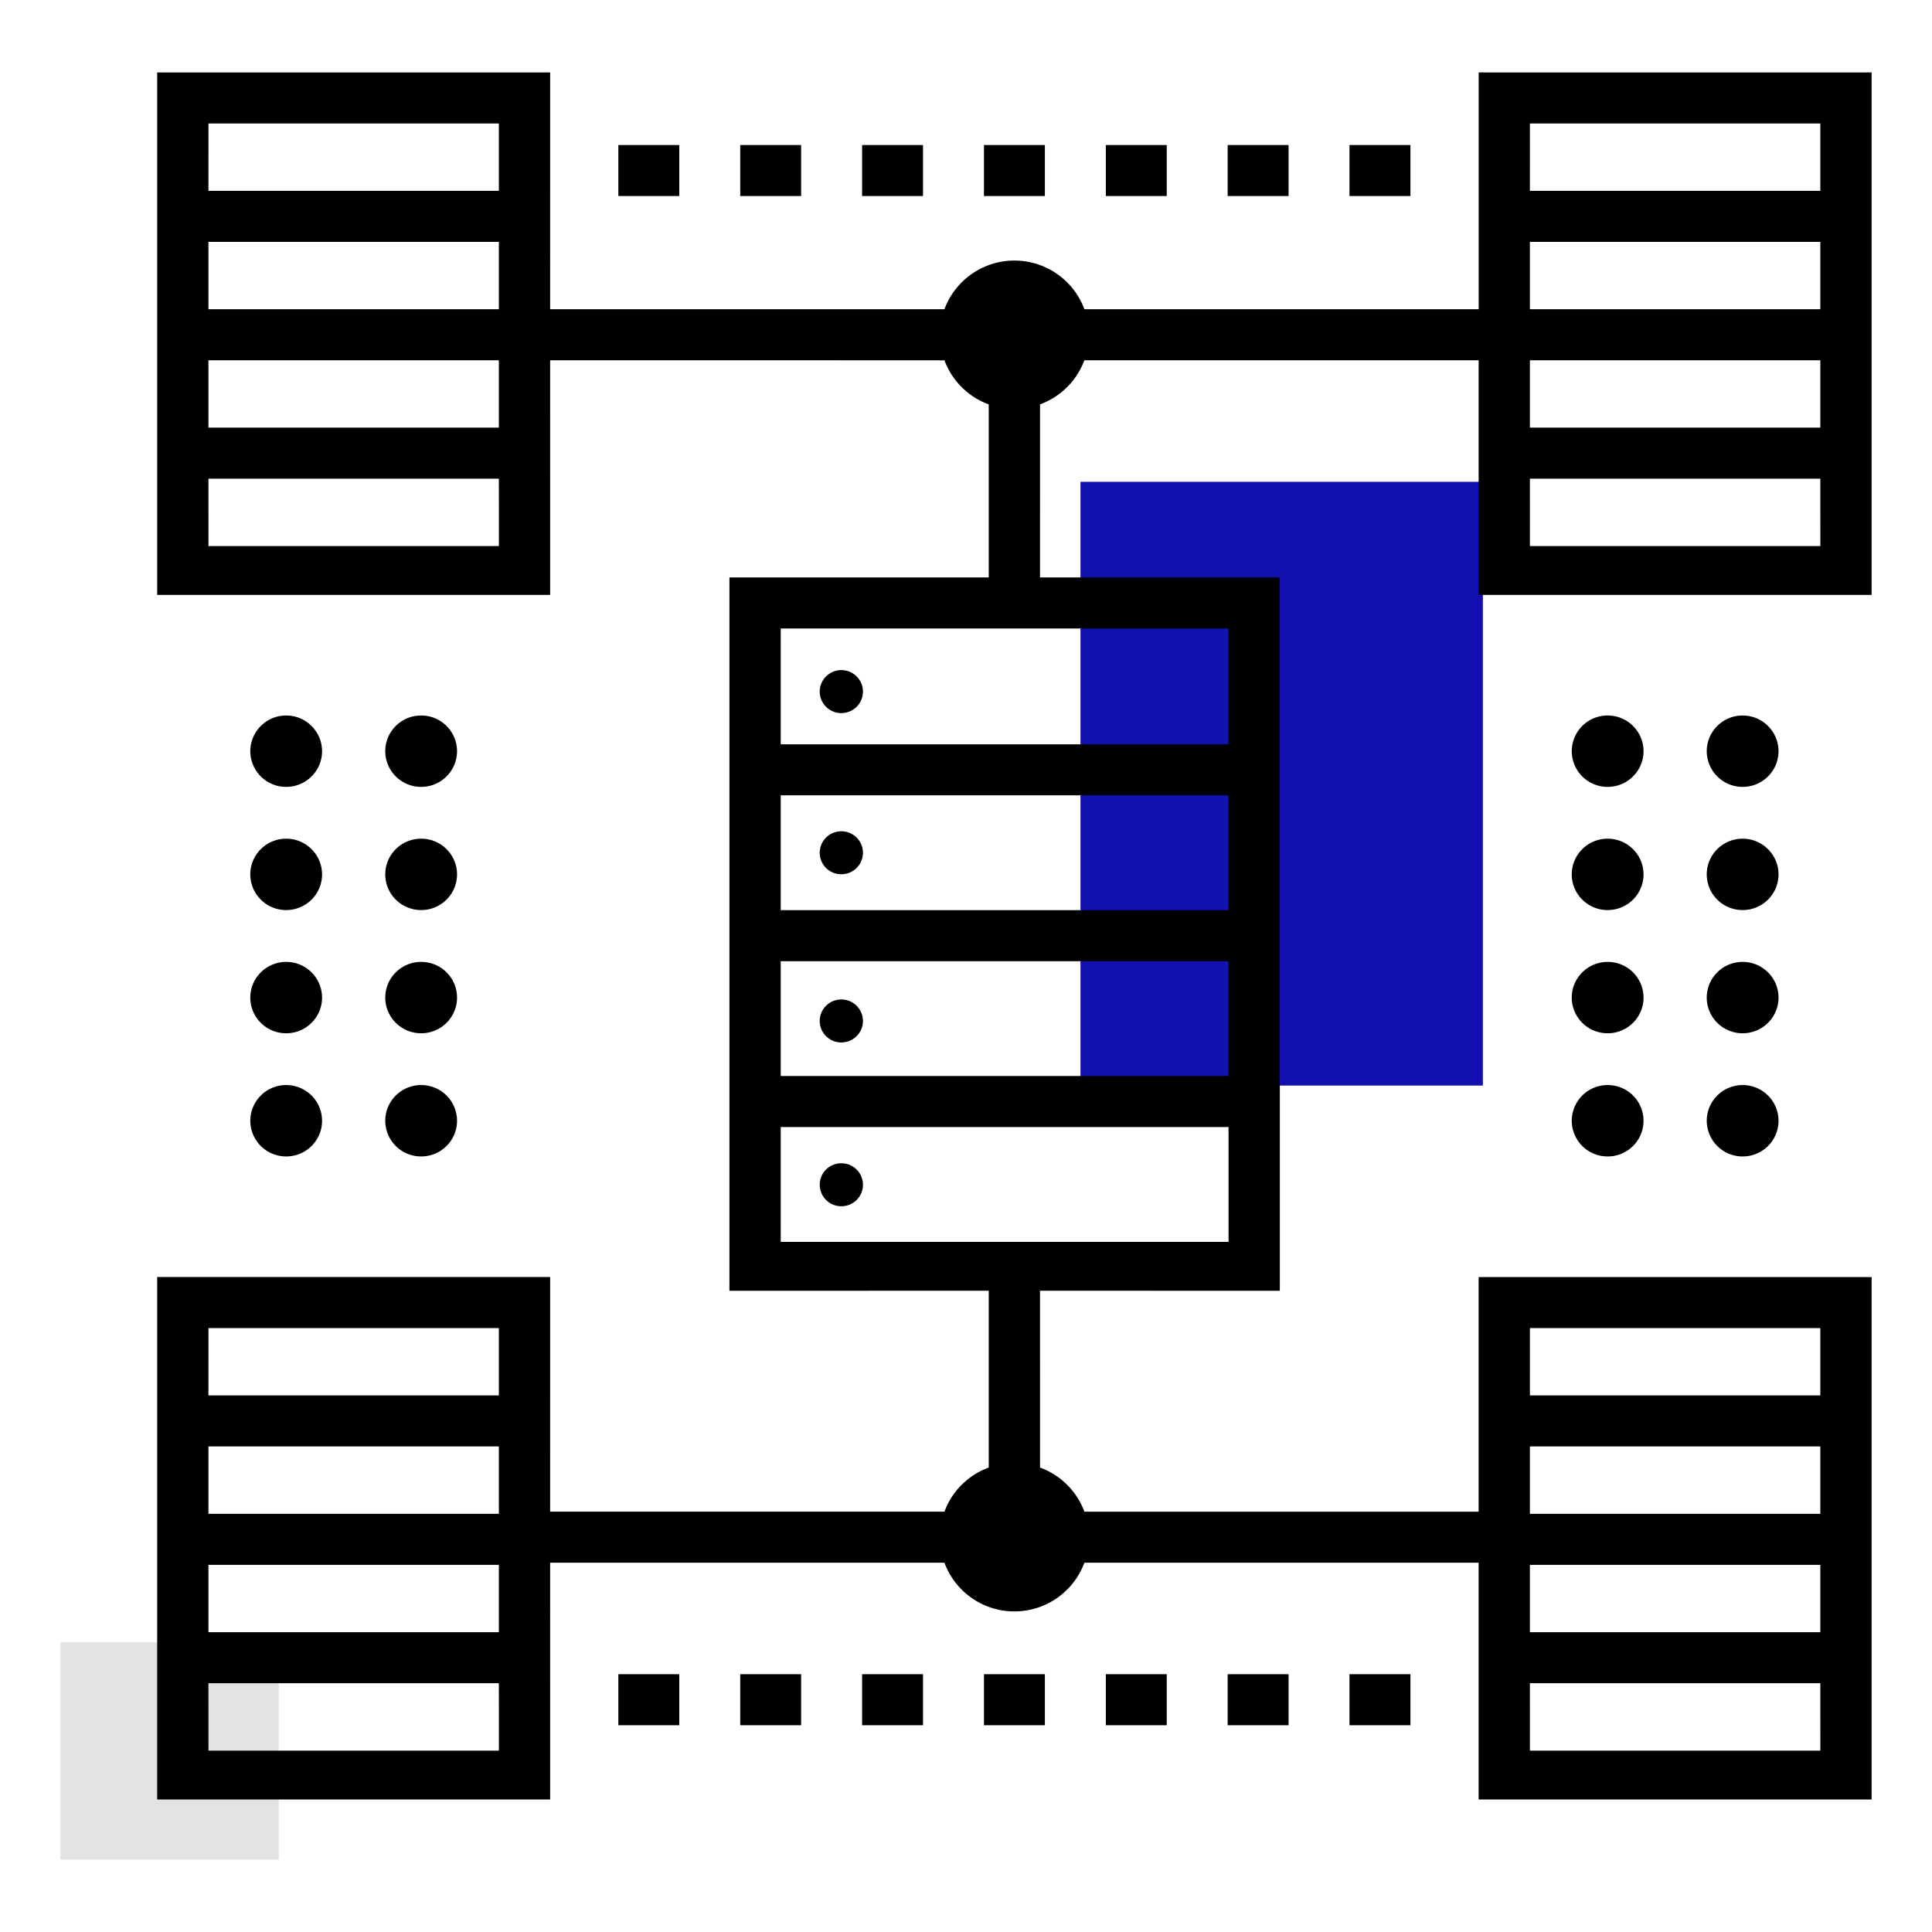
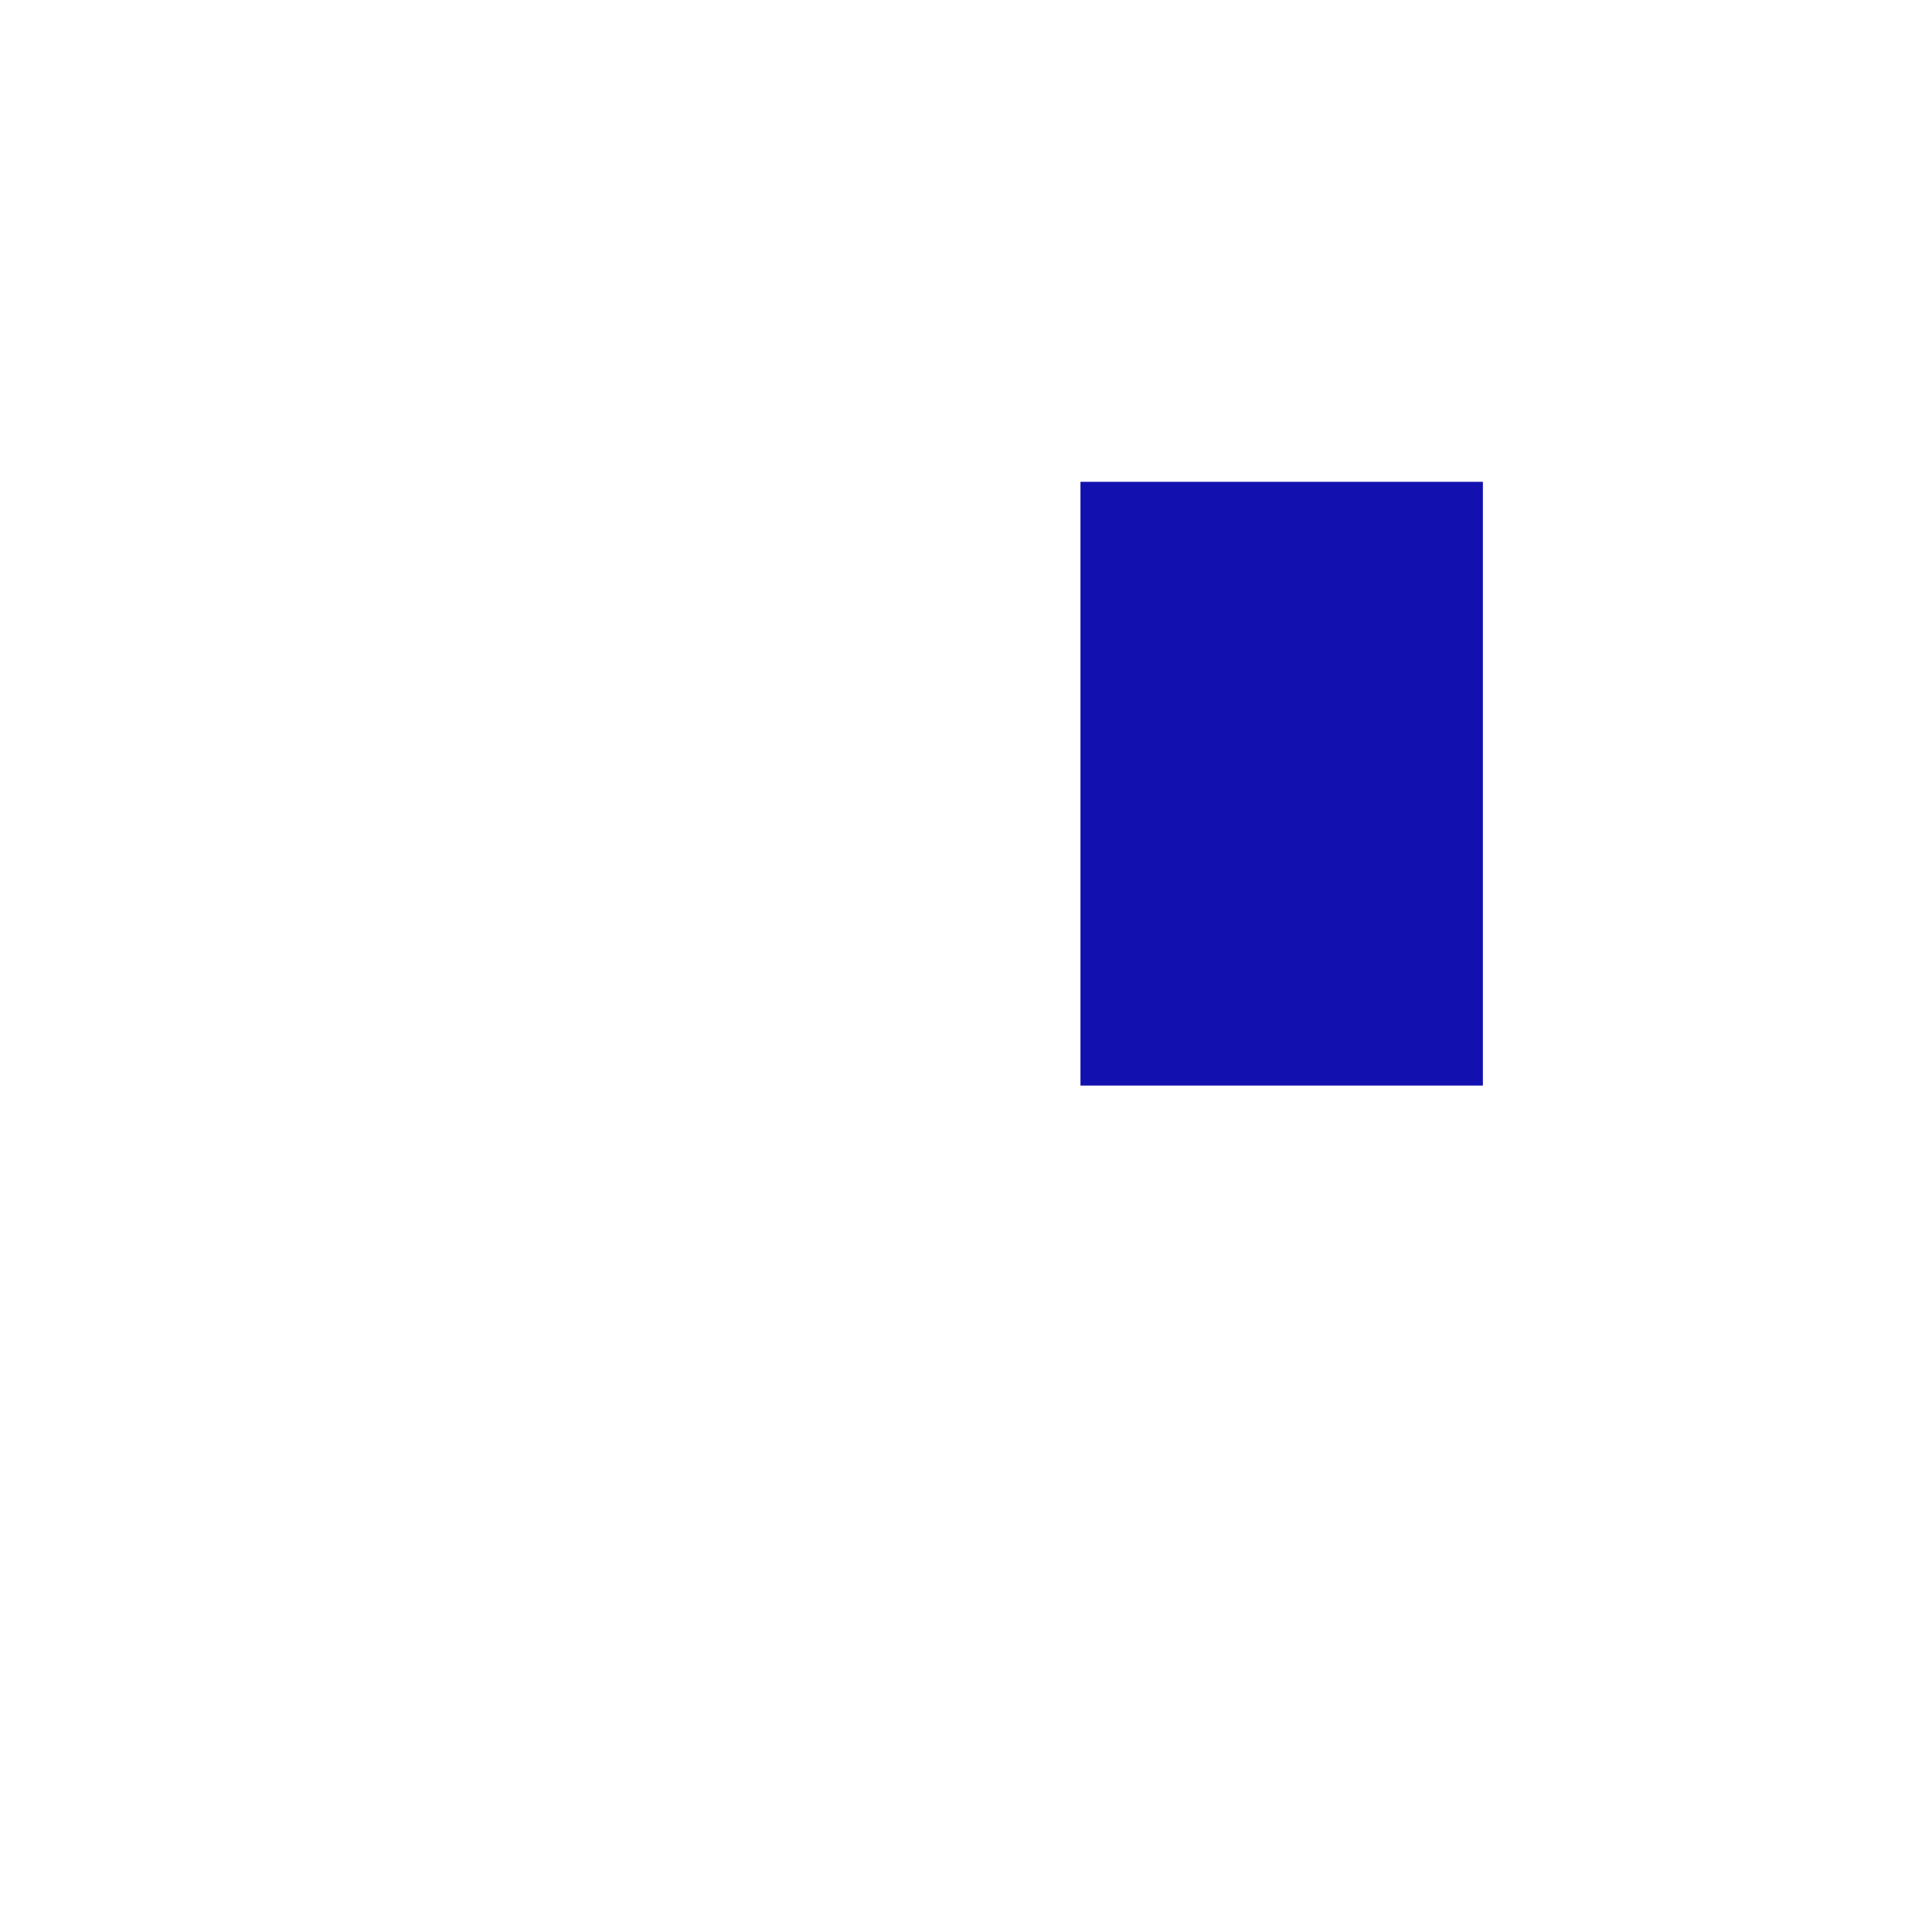
<svg xmlns="http://www.w3.org/2000/svg" viewBox="0 0 80 80">
  <style />
  <g id="Calque_2">
    <g id="ICONS_x2F_RESSOURCES_x2F_DataCenters">
      <g id="Group_1_" transform="translate(3 3)">
        <path id="Rectangle_2_" fill="#1211af" d="M41.74 16.951h16.663v25H41.74z" />
-         <path id="Rectangle_1_" fill="#e3e3e3" d="M-.5 65h9.045v9H-.5z" />
-         <path id="Combined-Shape_1_" d="M19.781 0l-.001 9.805h16.327a3.091 3.091 0 015.796 0h16.325V0H74.5v21.634H58.227v-9.716l-16.326.001a3.1 3.1 0 01-1.835 1.826l-.001 7.165 9.93.001v29.537l-9.93-.001.001 7.321c.85.31 1.525.983 1.837 1.828h16.324V49.88H74.5v21.634H58.227v-9.805H41.902a3.09 3.09 0 01-5.795 0H19.78l.001 9.805H3.508V49.879h16.273l-.001 9.716h16.326a3.093 3.093 0 011.835-1.827v-7.321l-10.737.001V20.911l10.737-.001v-7.165a3.094 3.094 0 01-1.834-1.825l-16.327-.002.001 9.716H3.508V0h16.273zm52.595 66.699H60.35l.001 2.791h12.026l-.001-2.791zm-54.719 0H5.631l.001 2.791h12.026l-.001-2.791zm37.746-.374v2.113h-2.524v-2.113h2.524zm-30.276 0v2.113h-2.522v-2.113h2.522zm5.046 0v2.113h-2.522v-2.113h2.522zm5.047 0v2.113h-2.522v-2.113h2.522zm5.046 0v2.113h-2.522v-2.113h2.522zm5.046 0v2.113H42.79v-2.113h2.522zm5.045 0v2.113h-2.522v-2.113h2.522zm-32.7-4.528H5.631v2.789h12.026v-2.789zm54.719 0H60.35v2.789h12.026v-2.789zm-54.719-4.903H5.631v2.79h12.026v-2.79zm54.719 0H60.35v2.79h12.026v-2.79zm-54.719-4.902H5.632l-.001 2.789h12.026v-2.789zm54.719 0H60.351l-.001 2.789h12.026v-2.789zm-24.505-8.324H29.328l.001 4.755h18.543l-.001-4.755zm-16.033 1.5c.495 0 .895.399.895.89 0 .492-.4.89-.895.89a.892.892 0 01-.895-.89c0-.492.401-.89.895-.89zM14.439 41.93c.821 0 1.486.66 1.486 1.478 0 .816-.665 1.478-1.486 1.478a1.482 1.482 0 01-1.486-1.478c0-.816.665-1.478 1.486-1.478zm49.13 0c.821 0 1.486.66 1.486 1.478 0 .816-.665 1.478-1.486 1.478a1.482 1.482 0 01-1.486-1.478 1.483 1.483 0 011.486-1.478zm5.59 0c.819 0 1.484.66 1.486 1.478 0 .816-.665 1.478-1.486 1.478a1.482 1.482 0 01-1.486-1.478c0-.816.666-1.478 1.486-1.478zm-60.309 0c.819 0 1.484.66 1.486 1.478 0 .816-.665 1.478-1.486 1.478a1.482 1.482 0 01-1.486-1.478A1.483 1.483 0 018.85 41.93zm39.021-5.129H29.328v4.754h18.543v-4.754zm-16.033 1.585c.495 0 .895.399.895.89s-.4.889-.895.89c-.495 0-.895-.398-.895-.89s.401-.89.895-.89zM8.85 36.83c.819 0 1.484.66 1.486 1.478 0 .816-.665 1.478-1.486 1.478s-1.486-.662-1.486-1.478.666-1.478 1.486-1.478zm5.589 0c.821 0 1.486.66 1.486 1.478 0 .816-.665 1.478-1.486 1.478s-1.486-.662-1.486-1.478.665-1.478 1.486-1.478zm54.72 0c.819 0 1.484.66 1.486 1.478 0 .816-.665 1.478-1.486 1.478s-1.486-.662-1.486-1.478.666-1.478 1.486-1.478zm-5.59 0c.821 0 1.486.66 1.486 1.478 0 .816-.665 1.478-1.486 1.478s-1.486-.662-1.486-1.478.666-1.478 1.486-1.478zm-15.698-6.897H29.328v4.755h18.543v-4.755zM8.85 31.728c.819 0 1.484.662 1.486 1.478 0 .816-.665 1.478-1.486 1.478s-1.486-.662-1.486-1.478.666-1.478 1.486-1.478zm54.719 0c.821 0 1.486.662 1.486 1.478s-.665 1.478-1.486 1.478-1.486-.662-1.486-1.478.666-1.478 1.486-1.478zm5.59 0c.819 0 1.484.662 1.486 1.478 0 .816-.665 1.478-1.486 1.478s-1.486-.662-1.486-1.478.666-1.478 1.486-1.478zm-54.72 0c.821 0 1.486.662 1.486 1.478s-.665 1.478-1.486 1.478-1.486-.662-1.486-1.478.665-1.478 1.486-1.478zm17.399-.307c.495 0 .895.399.895.89s-.4.889-.895.89a.892.892 0 01-.895-.89c0-.492.401-.89.895-.89zm37.321-4.794c.819 0 1.484.662 1.486 1.478 0 .816-.665 1.478-1.486 1.478a1.482 1.482 0 01-1.486-1.478c0-.816.666-1.478 1.486-1.478zm-5.59 0c.821 0 1.486.662 1.486 1.478s-.665 1.478-1.486 1.478a1.482 1.482 0 01-1.486-1.478 1.483 1.483 0 011.486-1.478zm-49.13 0c.821 0 1.486.662 1.486 1.478s-.665 1.478-1.486 1.478a1.482 1.482 0 01-1.486-1.478c0-.816.665-1.478 1.486-1.478zm-5.589 0c.819 0 1.484.662 1.486 1.478 0 .816-.665 1.478-1.486 1.478a1.482 1.482 0 01-1.486-1.478 1.483 1.483 0 011.486-1.478zm39.021-3.603H29.329l-.001 4.796h18.543v-4.796zm-16.033 1.724c.495 0 .895.399.895.89s-.4.89-.895.89a.892.892 0 01-.895-.89c0-.492.401-.89.895-.89zM17.657 16.82H5.631l.001 2.791h12.026l-.001-2.791zm54.719 0H60.35l.001 2.791h12.026l-.001-2.791zm-54.719-4.902H5.631v2.789h12.026v-2.789zm54.719 0H60.35v2.789h12.026v-2.789zM17.657 7.015H5.631v2.79h12.026v-2.79zm54.719 0H60.35v2.79h12.026v-2.79zm-16.973-4.01v2.113h-2.524V3.005h2.524zm-5.046 0v2.113h-2.522V3.005h2.522zm-5.045 0v2.113H42.79V3.005h2.522zm-5.046 0v2.113h-2.522V3.005h2.522zm-5.046 0v2.113h-2.522V3.005h2.522zm-5.047 0v2.113h-2.522V3.005h2.522zm-5.046 0v2.113h-2.522V3.005h2.522zm-7.47-.892H5.632l-.001 2.789h12.026V2.113zm54.719 0H60.351l-.001 2.789h12.026V2.113z" />
      </g>
    </g>
  </g>
</svg>